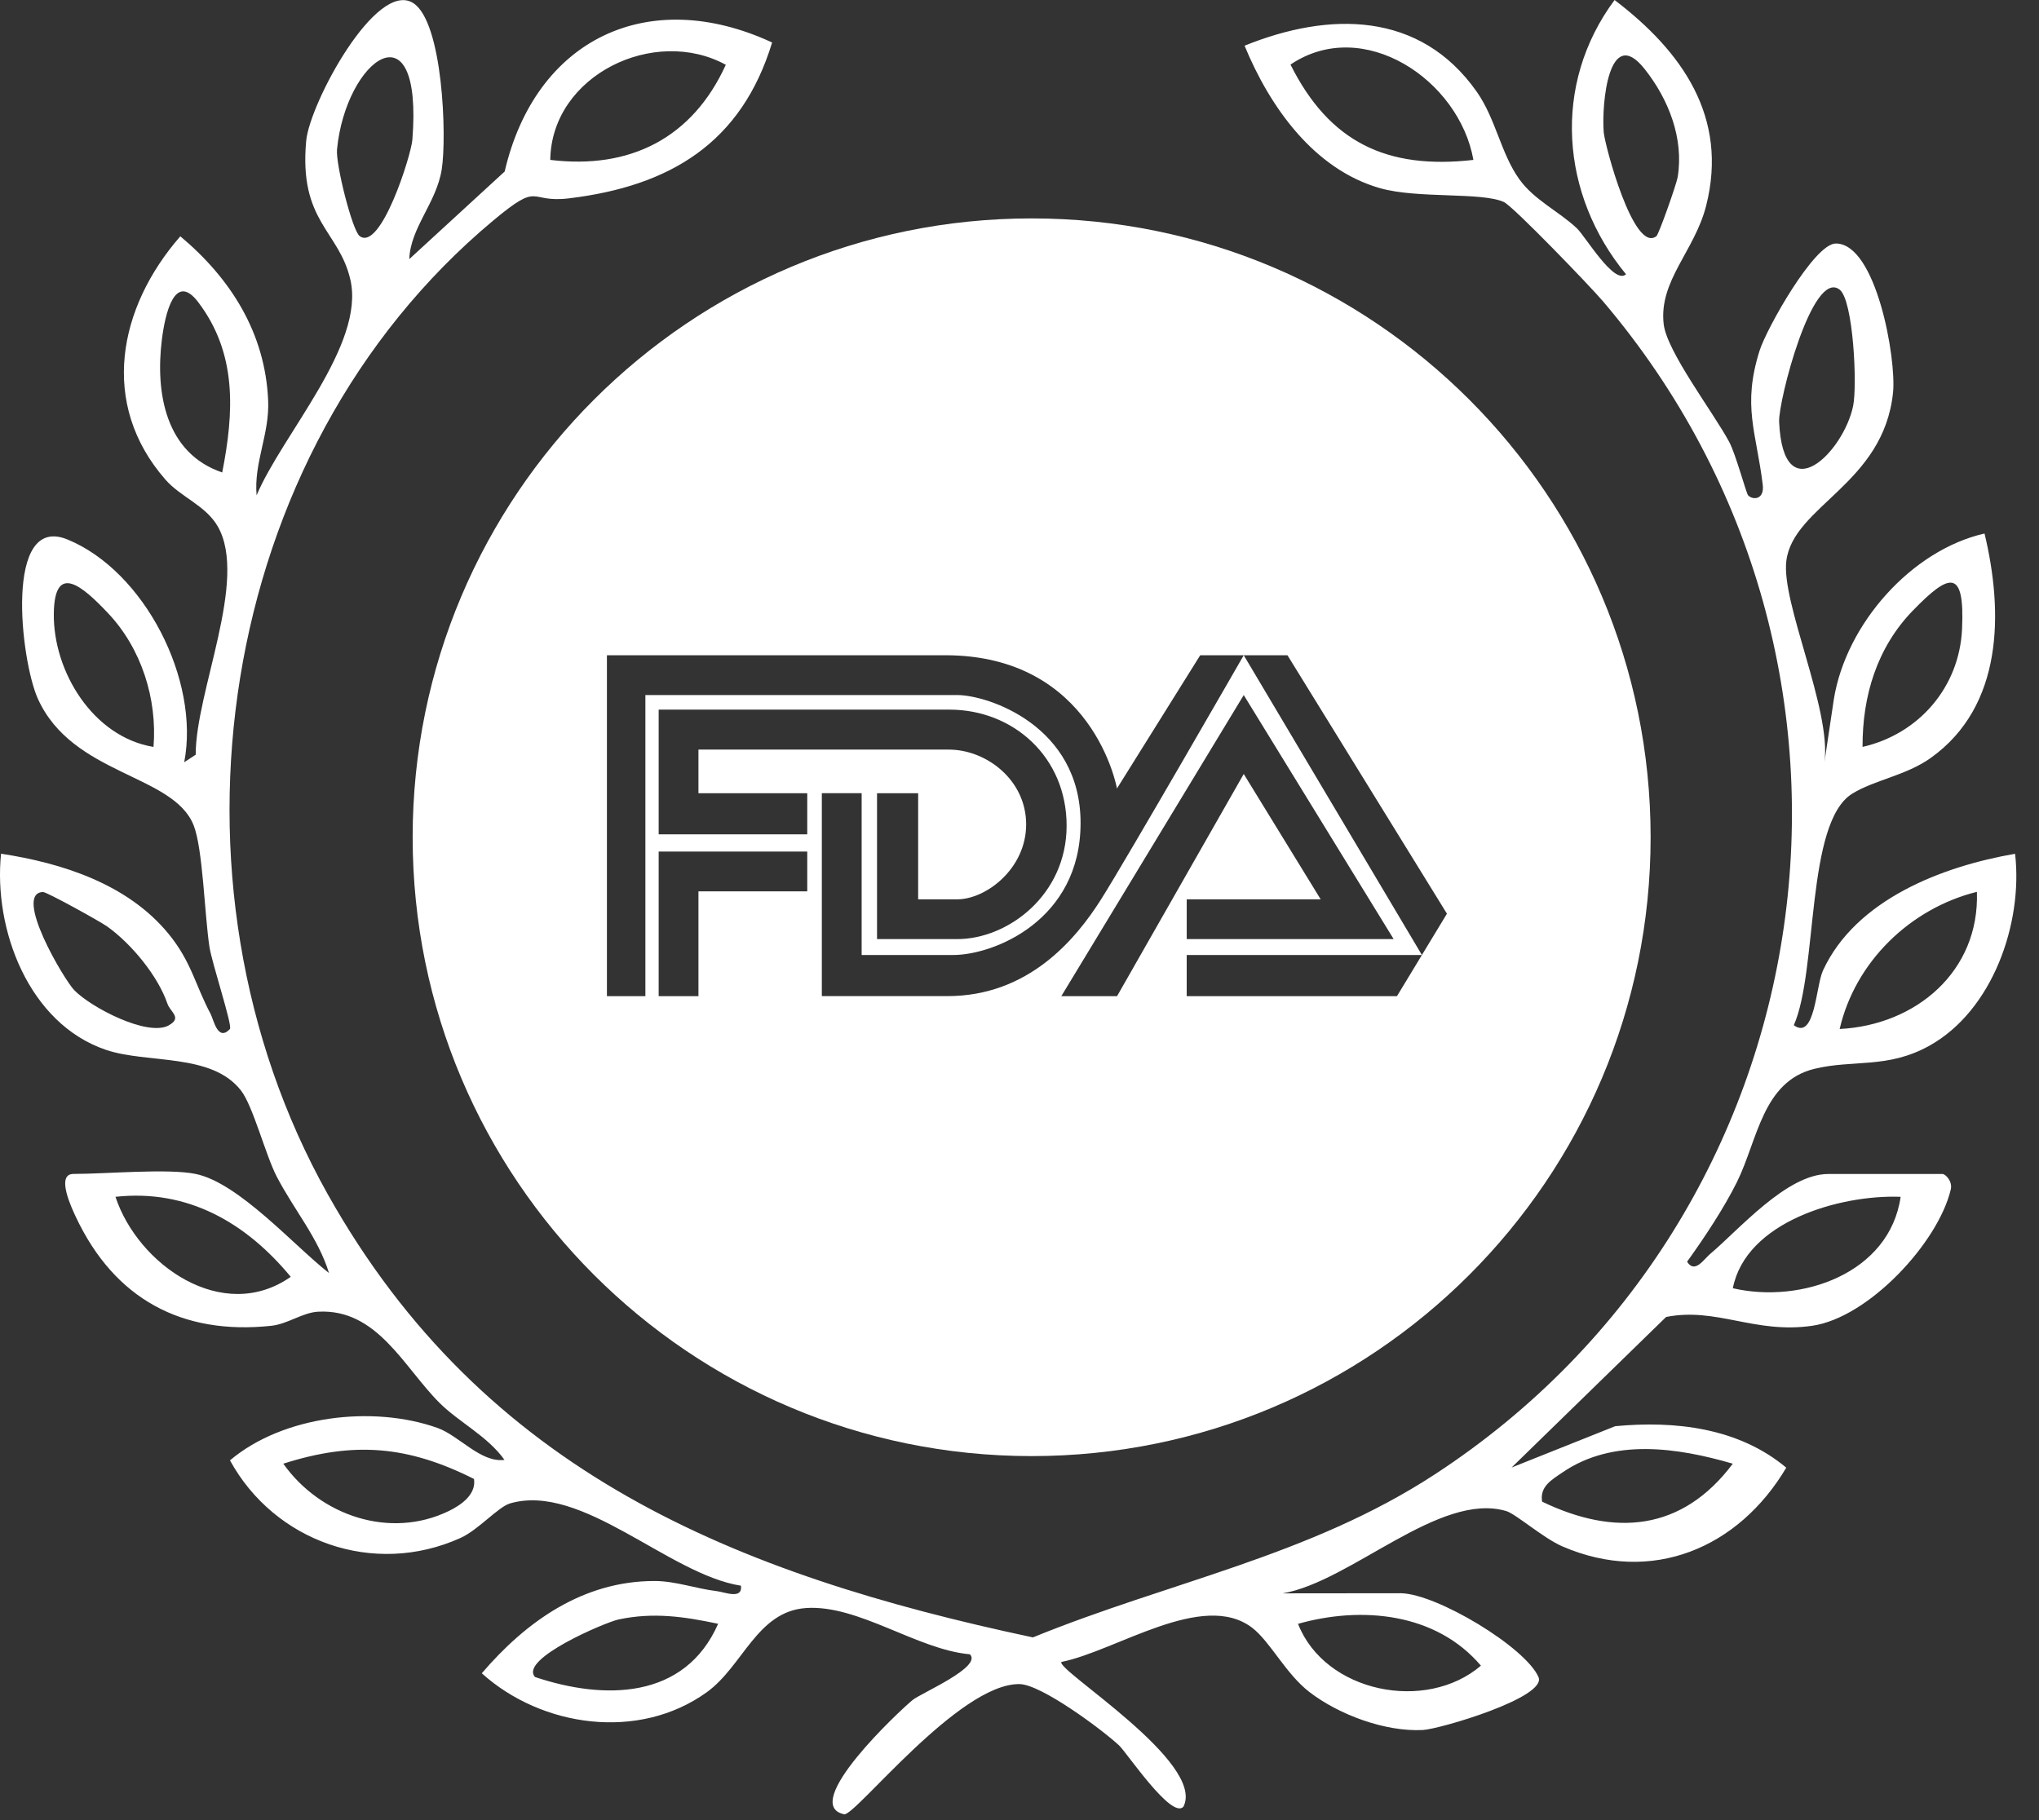
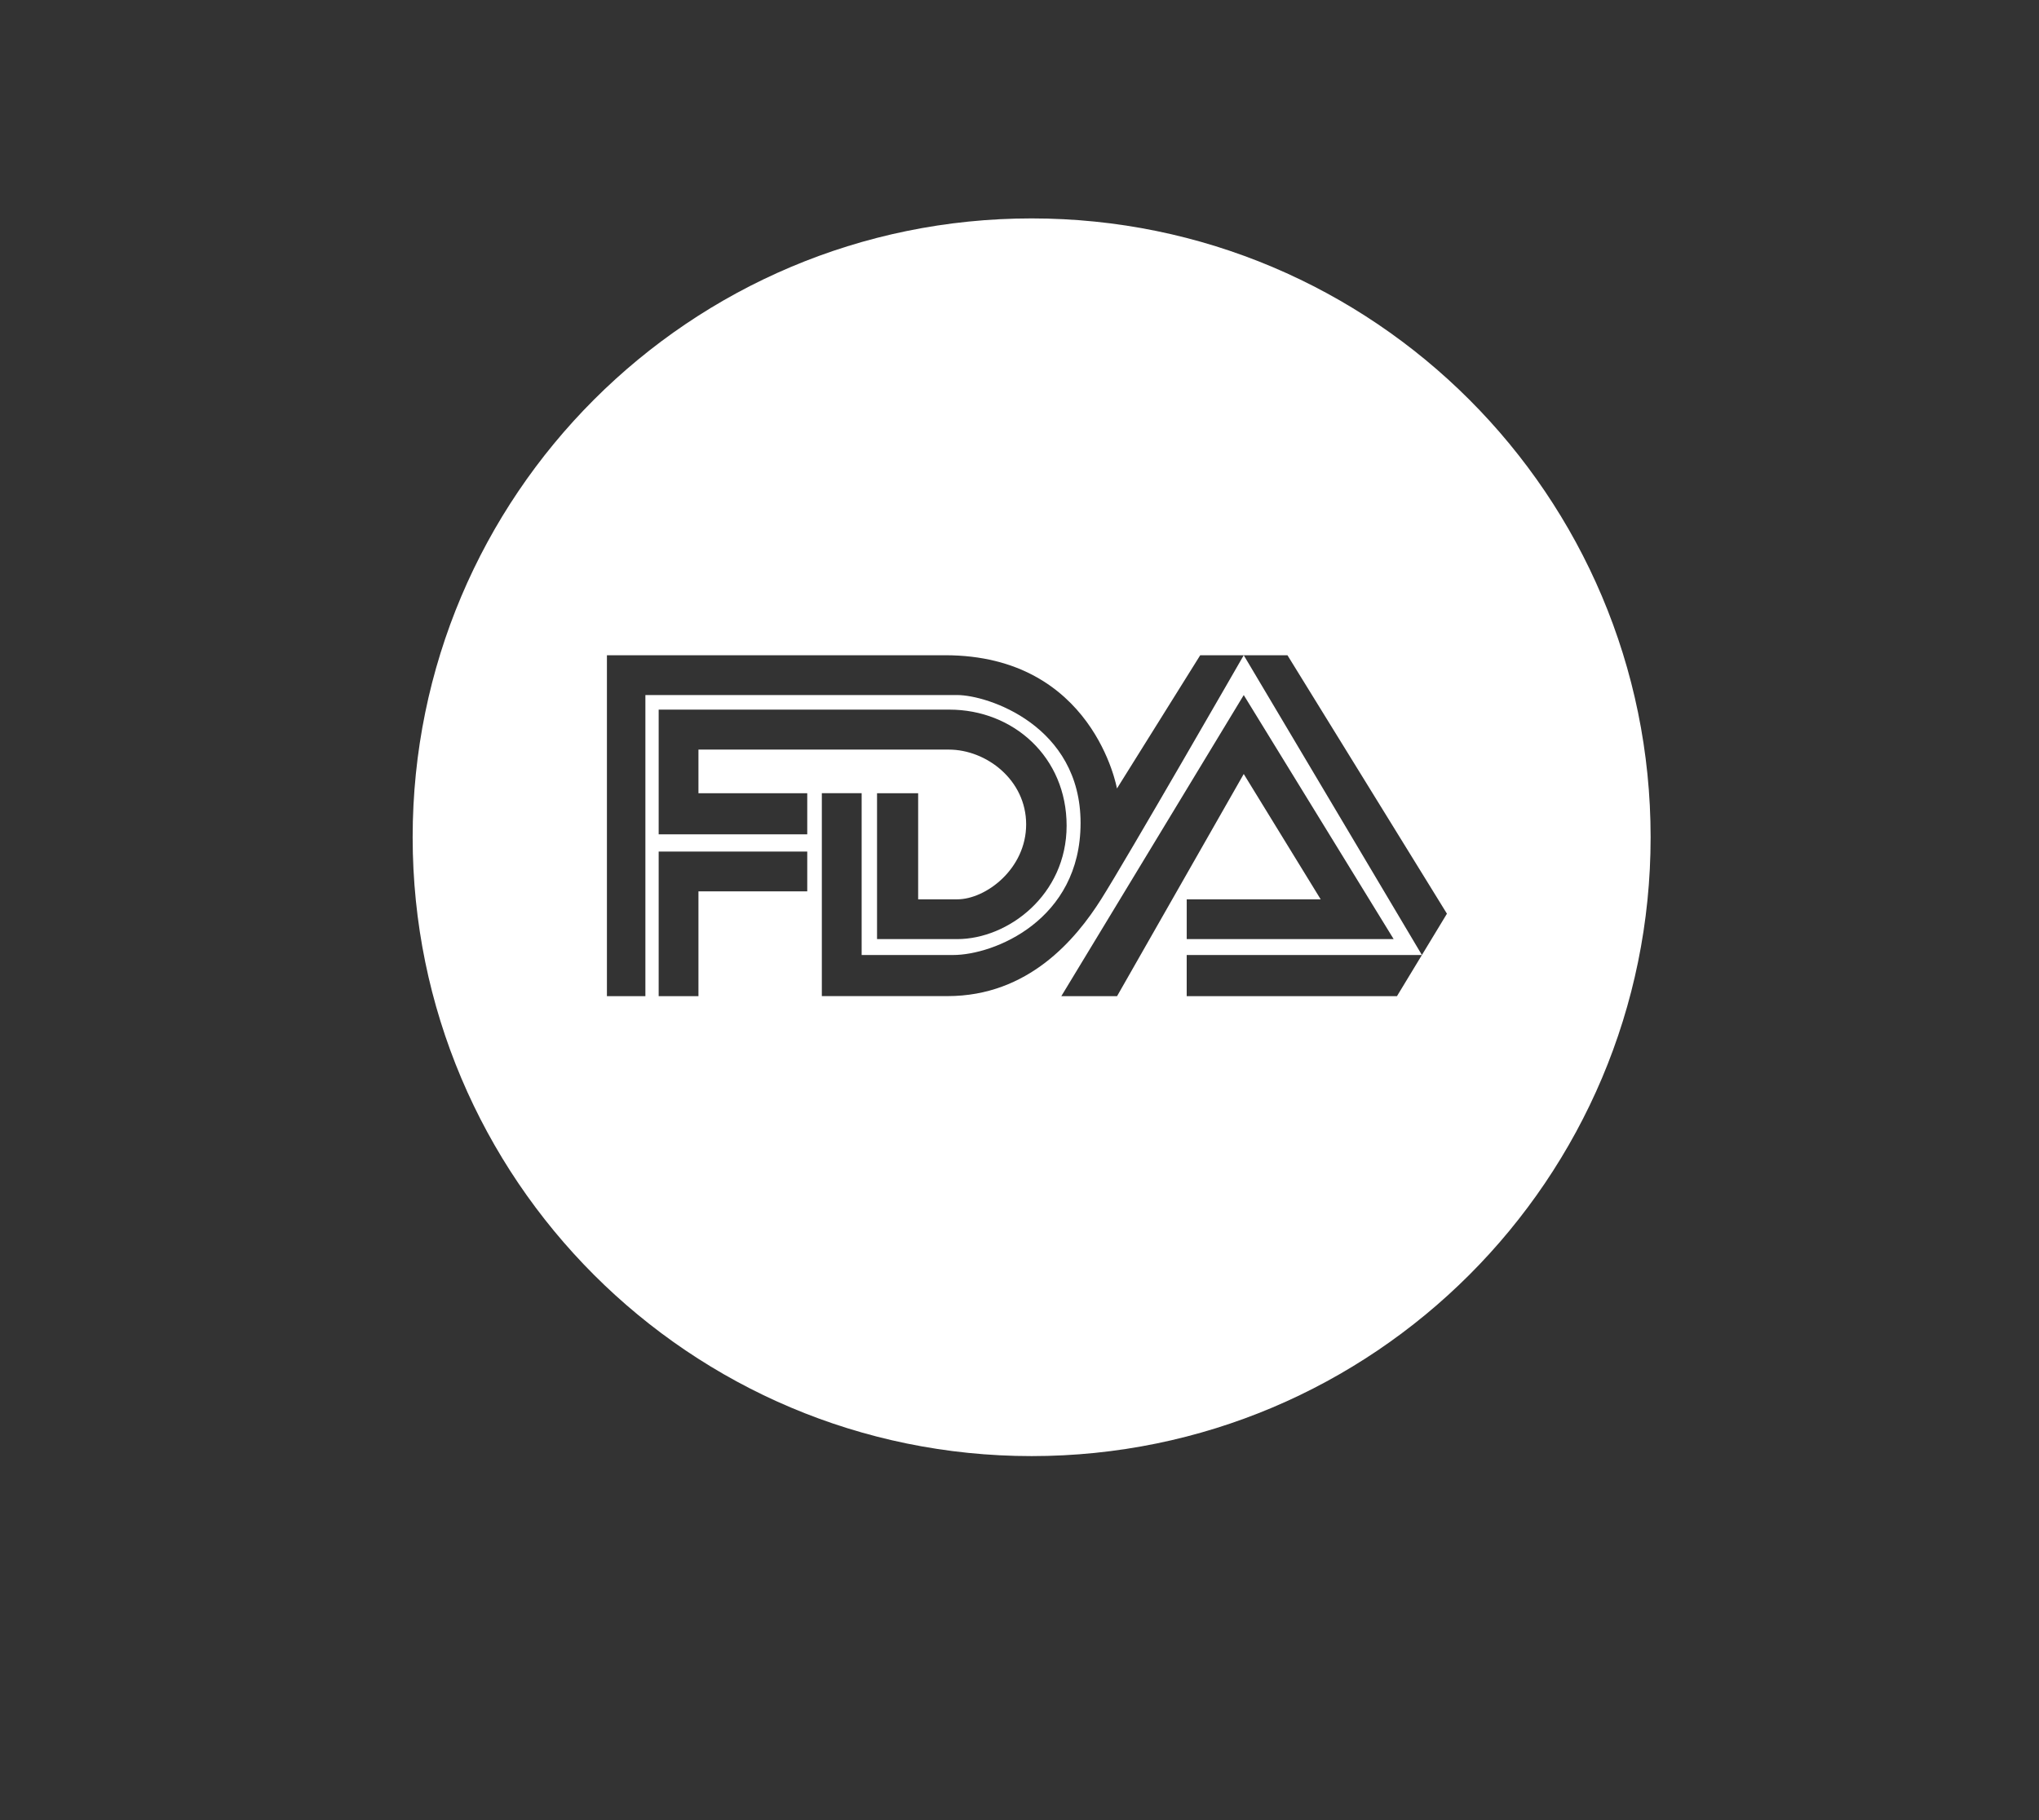
<svg xmlns="http://www.w3.org/2000/svg" width="84" height="75" viewBox="0 0 84 75" fill="none">
  <rect x="0" y="0" width="84" height="75" fill="#333333" stroke="none" />
-   <path d="M8.682 41.79C8.048 40.606 7.89 39.637 6.948 38.485C5.269 36.432 2.579 35.566 0.043 35.178C-0.277 38.304 1.186 42.185 4.367 43.261C6.069 43.838 8.712 43.376 9.925 44.932C10.428 45.576 10.936 47.59 11.401 48.484C12.107 49.842 13.116 51.019 13.553 52.456C12.136 51.353 9.834 48.733 8.056 48.373C6.909 48.14 4.381 48.373 3.028 48.373C2.283 48.373 2.959 49.792 3.13 50.157C4.718 53.52 7.49 55.024 11.175 54.631C11.852 54.559 12.468 54.083 13.106 54.05C15.542 53.918 16.633 56.337 18.106 57.806C18.903 58.602 20.08 59.172 20.783 60.156C19.802 60.283 18.919 59.158 18.016 58.837C15.37 57.898 11.666 58.323 9.474 60.176C11.311 63.526 15.396 64.989 18.974 63.372C19.704 63.042 20.526 62.093 21.008 61.951C23.975 61.085 27.541 64.876 30.526 65.341C30.594 65.924 29.864 65.604 29.52 65.563C28.674 65.464 27.827 65.147 26.966 65.147C24.027 65.145 21.679 66.808 19.848 68.95C22.321 71.177 26.317 71.743 29.111 69.734C30.611 68.656 31.181 66.401 33.204 66.261C35.362 66.112 37.786 67.977 39.957 68.167C40.48 68.689 37.954 69.761 37.599 70.049C37.063 70.484 32.92 74.363 34.775 74.759C35.221 74.855 39.502 69.353 42.005 69.395C42.893 69.409 45.384 71.256 46.099 71.919C46.417 72.213 48.27 74.994 48.754 74.445C49.681 72.62 43.487 68.802 43.727 68.482C45.975 68.035 49.546 65.525 51.58 67.07C52.326 67.638 52.968 68.974 53.95 69.727C55.17 70.662 57.068 71.366 58.614 71.287C59.316 71.251 63.741 69.944 63.381 69.107C62.852 67.881 59.195 65.675 57.714 65.651L52.845 65.656C55.669 65.165 59.307 61.456 62.049 62.264C62.445 62.38 63.574 63.378 64.361 63.719C68.055 65.321 71.631 63.784 73.588 60.477C71.624 58.833 69.009 58.534 66.541 58.768L62.273 60.471L68.638 54.267C70.724 53.856 72.28 54.974 74.658 54.63C76.972 54.295 79.842 51.216 80.365 49.015C80.447 48.671 80.14 48.376 80.029 48.376H75.315C73.605 48.376 71.623 50.689 70.446 51.676C70.197 51.886 69.815 52.5 69.503 51.989C70.204 51.018 71.034 49.764 71.558 48.703C72.41 46.98 72.607 44.559 74.754 44.041C76.341 43.656 77.759 44.044 79.468 43.099C82.089 41.652 83.345 38.044 83.015 35.181C80.034 35.695 76.456 37.057 75.101 39.99C74.804 40.633 74.774 42.881 73.899 42.246C74.894 39.997 74.383 33.908 76.3 32.708C77.204 32.144 78.526 31.956 79.538 31.233C82.531 29.098 82.533 25.224 81.756 21.984C78.742 22.669 76.046 25.717 75.548 28.814L75.161 31.407C75.455 29.249 73.374 24.834 73.591 23.111C73.877 20.845 77.597 19.95 77.987 16.175C78.13 14.787 77.295 10.033 75.629 10.034C74.741 10.034 72.772 13.549 72.489 14.448C71.769 16.736 72.352 17.788 72.619 19.972C72.695 20.588 72.222 20.618 72.019 20.414C71.937 20.331 71.511 18.718 71.236 18.207C70.579 16.985 68.666 14.485 68.538 13.355C68.332 11.567 69.814 10.342 70.287 8.48C71.214 4.827 69.298 2.119 66.515 0C63.924 3.491 64.294 8.033 66.986 11.301C66.501 11.755 65.314 9.74 64.959 9.404C64.21 8.7 63.201 8.242 62.585 7.378C61.832 6.323 61.62 4.896 60.839 3.783C58.5 0.453 54.752 0.473 51.272 1.883C52.306 4.392 54.123 6.982 56.864 7.757C58.412 8.194 61.034 7.906 61.953 8.324C62.34 8.5 65.534 11.821 66.035 12.412C78.759 27.377 75.501 50.056 59.104 60.757C53.938 64.128 48.177 65.175 42.552 67.471C30.298 64.865 19.934 60.672 13.504 49.214C6.272 36.327 8.844 18.677 20.308 9.097C22.304 7.43 21.721 8.382 23.442 8.173C27.604 7.669 30.547 5.896 31.809 1.751C26.703 -0.618 22.059 1.606 20.791 7.067L16.861 10.677C16.908 9.382 17.977 8.362 18.197 6.986C18.414 5.627 18.244 0.901 17.023 0.126C15.497 -0.842 12.756 4.264 12.614 5.803C12.308 9.134 13.969 9.498 14.434 11.524C15.052 14.212 11.629 17.896 10.571 20.411C10.453 19.047 11.108 17.899 11.047 16.499C10.925 13.722 9.51 11.48 7.429 9.737C4.869 12.67 4.083 16.643 6.819 19.767C7.453 20.489 8.479 20.829 8.974 21.697C10.231 23.9 8.058 28.496 8.062 31.099L7.589 31.409C8.245 28.032 5.958 23.534 2.78 22.23C0.158 21.153 0.845 27.21 1.56 28.793C2.99 31.956 7.135 31.891 7.976 34.004C8.358 34.962 8.427 37.68 8.627 39.008C8.729 39.689 9.59 42.274 9.471 42.403C8.971 42.937 8.8 42.012 8.682 41.793V41.79ZM6.959 42.249C6.076 42.739 3.724 41.495 3.059 40.801C2.629 40.355 0.531 36.806 1.769 36.756C1.92 36.749 4.13 37.971 4.422 38.181C5.411 38.89 6.503 40.206 6.899 41.362C7.016 41.702 7.515 41.938 6.957 42.247L6.959 42.249ZM4.757 49.316C7.732 48.99 10.132 50.38 11.978 52.613C9.178 54.576 5.681 52.117 4.757 49.316ZM18.494 62.261C16.07 63.44 13.19 62.457 11.671 60.313C14.587 59.381 16.806 59.575 19.527 60.942C19.627 61.577 18.999 62.016 18.494 62.261ZM22.043 69.104C21.361 68.365 24.953 66.844 25.481 66.732C26.928 66.427 28.173 66.613 29.585 66.91C28.209 70.039 24.891 70.058 22.043 69.104ZM61.009 68.636C58.741 70.577 54.584 69.742 53.474 66.912C56.1 66.17 59.159 66.457 61.009 68.636ZM64.366 60.675C66.453 59.243 69.127 59.655 71.386 60.313C69.294 63.097 66.524 63.32 63.53 61.877C63.425 61.25 63.931 60.973 64.366 60.675ZM78.3 49.316C77.847 52.475 74.207 53.736 71.387 53.083C71.925 50.34 75.791 49.221 78.3 49.316ZM81.442 36.749C81.556 40.02 78.938 42.241 75.788 42.401C76.423 39.649 78.675 37.439 81.442 36.749ZM78.806 25.158C80.327 23.587 80.944 23.433 80.83 25.92C80.72 28.32 79.048 30.249 76.731 30.777C76.722 28.666 77.33 26.679 78.806 25.156V25.158ZM53.164 2.661C56.161 0.638 60.118 3.294 60.699 6.589C57.131 6.997 54.763 5.858 53.164 2.661ZM66.068 5.449C65.974 4.292 66.273 0.978 67.752 2.842C68.736 4.082 69.377 5.702 69.114 7.299C69.067 7.587 68.341 9.651 68.239 9.731C67.299 10.463 66.109 5.962 66.068 5.449ZM75.783 11.931C76.354 12.362 76.517 15.884 76.343 16.728C75.95 18.633 73.463 21.117 73.294 17.382C73.256 16.544 74.656 11.081 75.783 11.931ZM29.901 2.67C28.527 5.684 25.963 6.99 22.669 6.589C22.719 3.093 26.964 1.061 29.901 2.67ZM13.884 6.155C14.247 2.427 17.438 0.086 16.988 5.761C16.937 6.403 15.685 10.374 14.818 9.729C14.516 9.506 13.825 6.771 13.884 6.155ZM6.326 30.778C3.841 30.371 2.187 27.682 2.217 25.28C2.244 23.136 3.419 24.174 4.454 25.269C5.824 26.72 6.484 28.796 6.324 30.778H6.326ZM9.155 19.468C6.81 18.673 6.398 16.177 6.668 13.998C6.799 12.942 7.196 11.177 8.165 12.45C9.772 14.567 9.644 16.974 9.155 19.468Z" fill="white" />
  <path d="M42.5 9C56.583 9 68 20.417 68 34.5C68 48.583 56.583 60 42.5 60C28.417 60 17 48.583 17 34.5C17 20.417 28.417 9 42.5 9ZM43.723 41.047L43.724 41.048H46.019L51.238 31.893L54.408 37.058H48.889V38.697H57.414L51.238 28.641L43.723 41.047ZM25.003 27V41.047H26.588V28.64H39.433C40.69 28.64 44.516 29.897 44.516 33.914C44.515 37.931 40.936 39.352 39.269 39.352H35.497V32.684H33.857V41.046H39.032C42.373 41.046 44.324 38.696 45.362 37.057C46.401 35.417 51.238 27 51.238 27L58.578 39.352H48.888V41.047H57.551L59.609 37.65L53.039 27H49.445L46.015 32.491C46.013 32.482 45.045 27 38.938 27H25.003ZM27.135 35.09V41.047H28.774V36.73H33.256V35.09H27.135ZM27.135 34.379H33.256V32.685H28.774V30.888H39.088C40.634 30.888 42.274 32.138 42.274 33.969C42.274 35.8 40.616 37.058 39.433 37.058H37.825V32.685H36.131V38.697H39.433C41.524 38.697 43.941 36.881 43.941 34.023C43.941 31.193 41.743 29.241 39.113 29.241H27.135V34.379Z" fill="white" />
</svg>